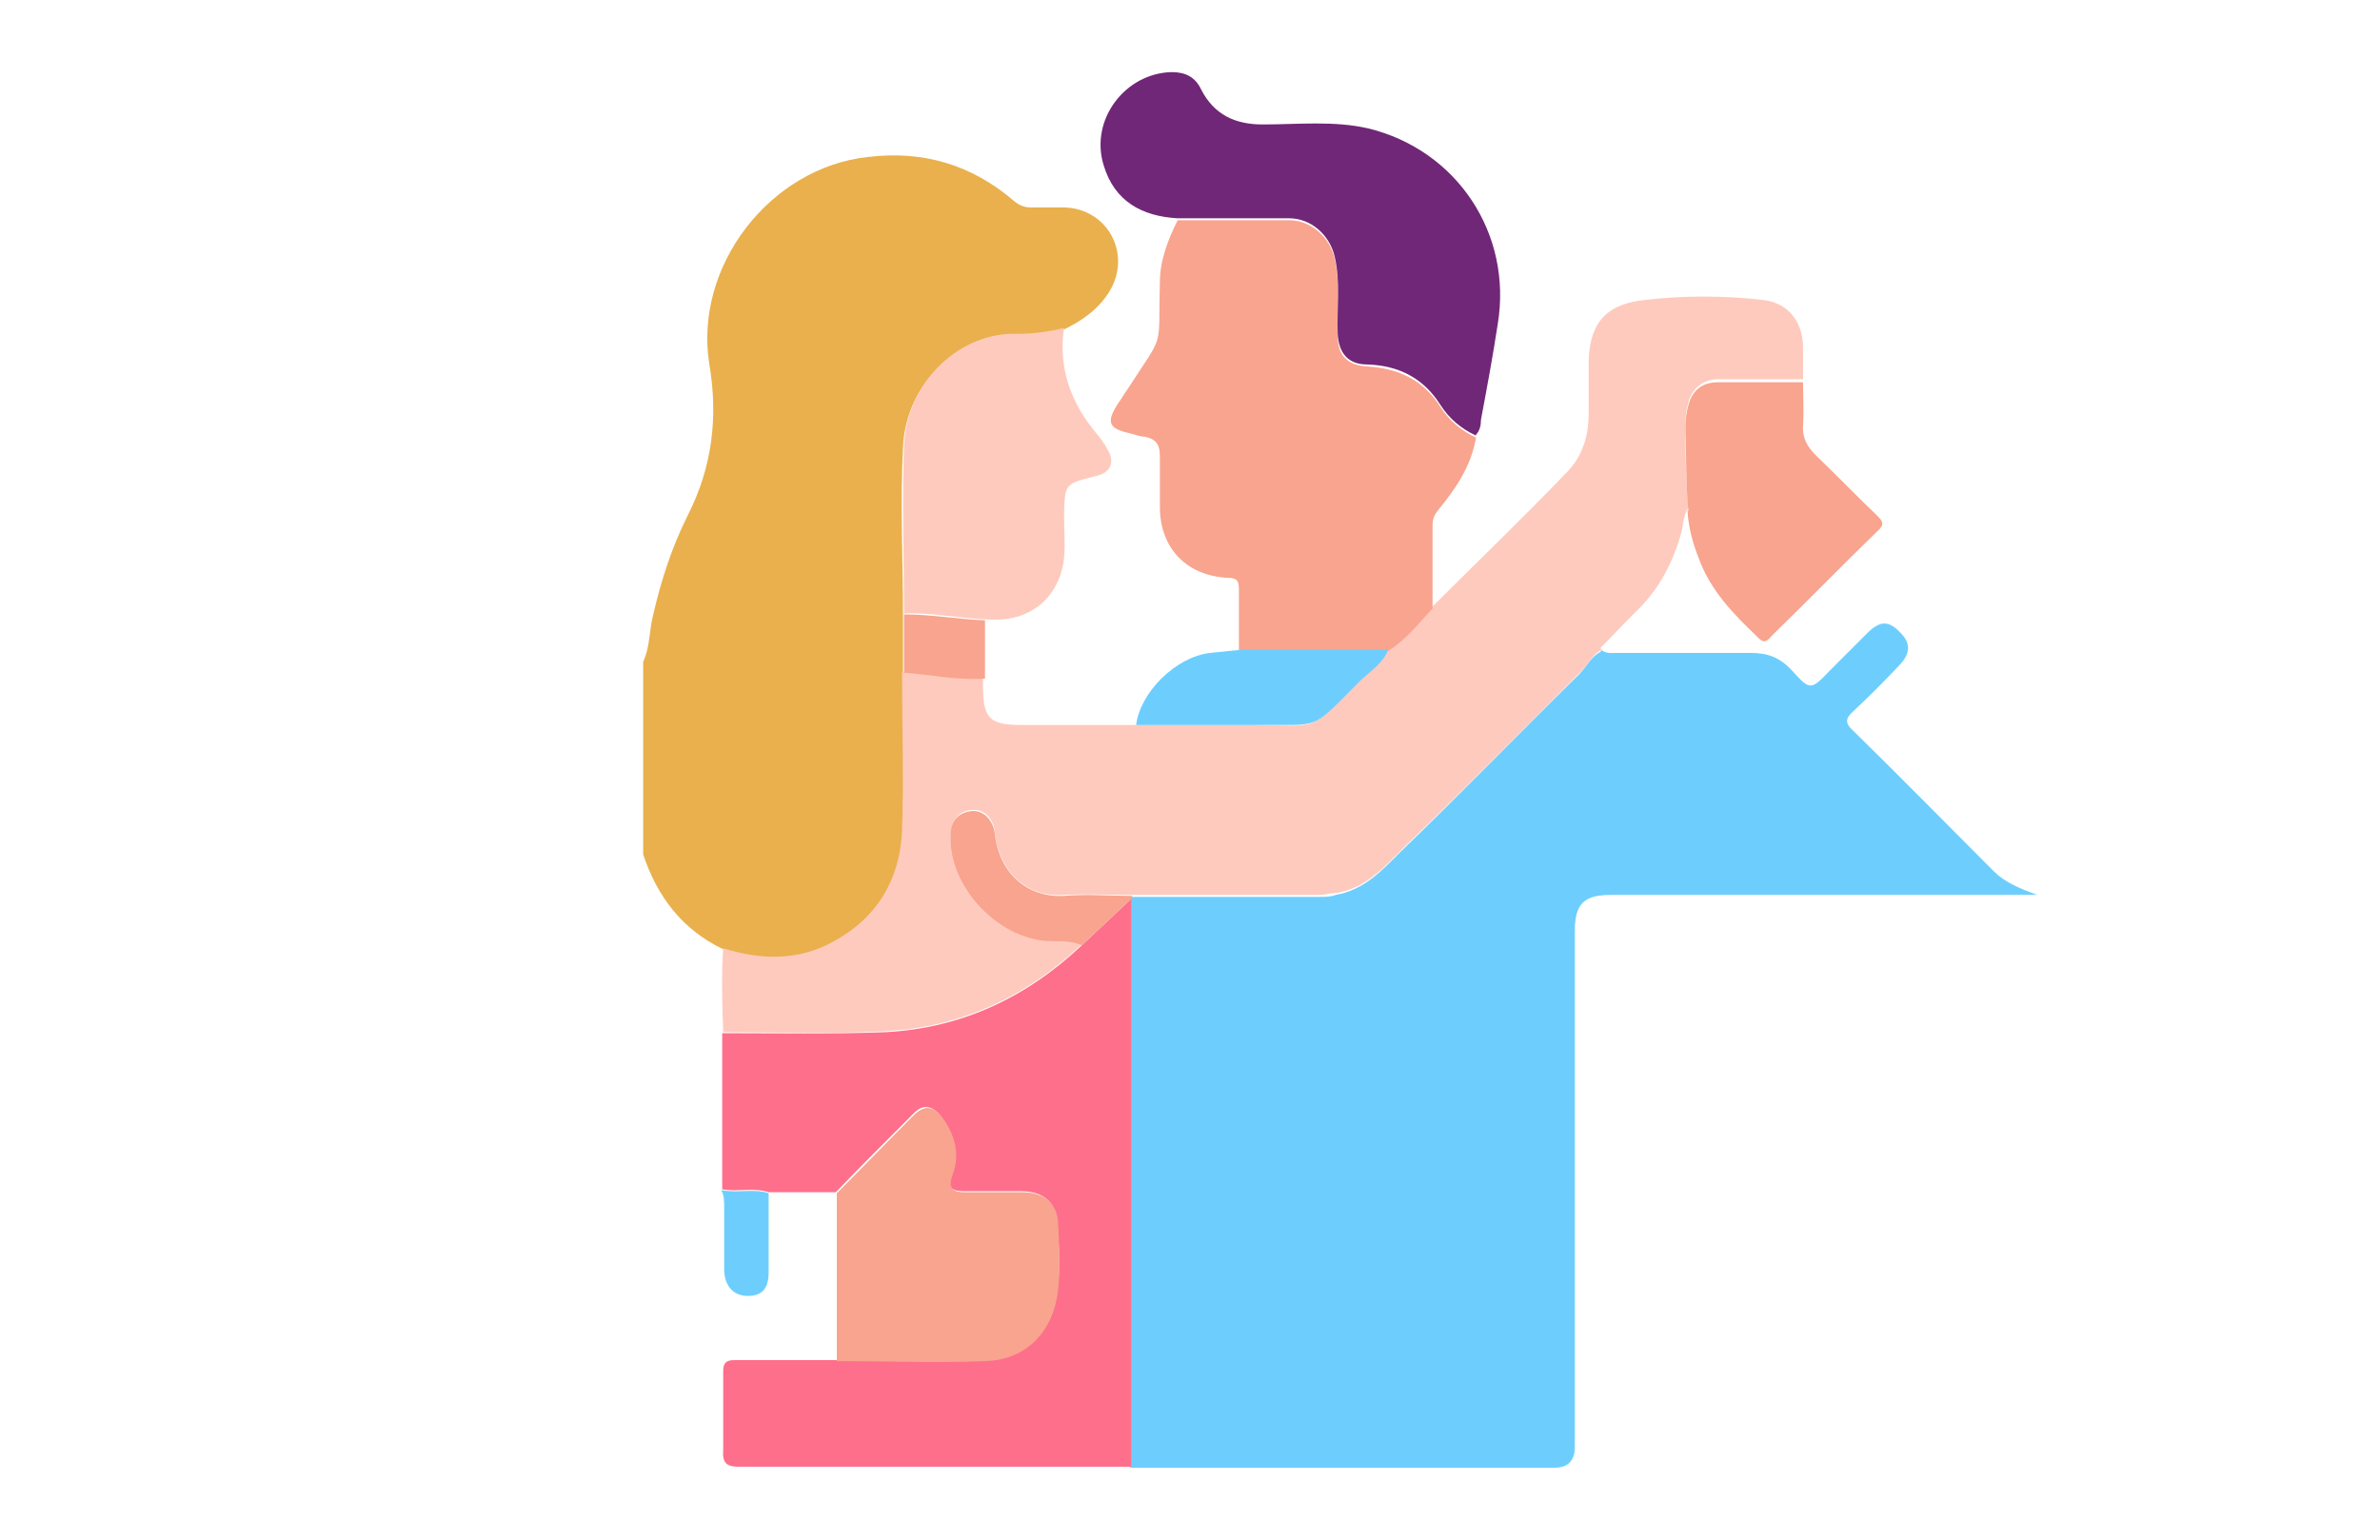
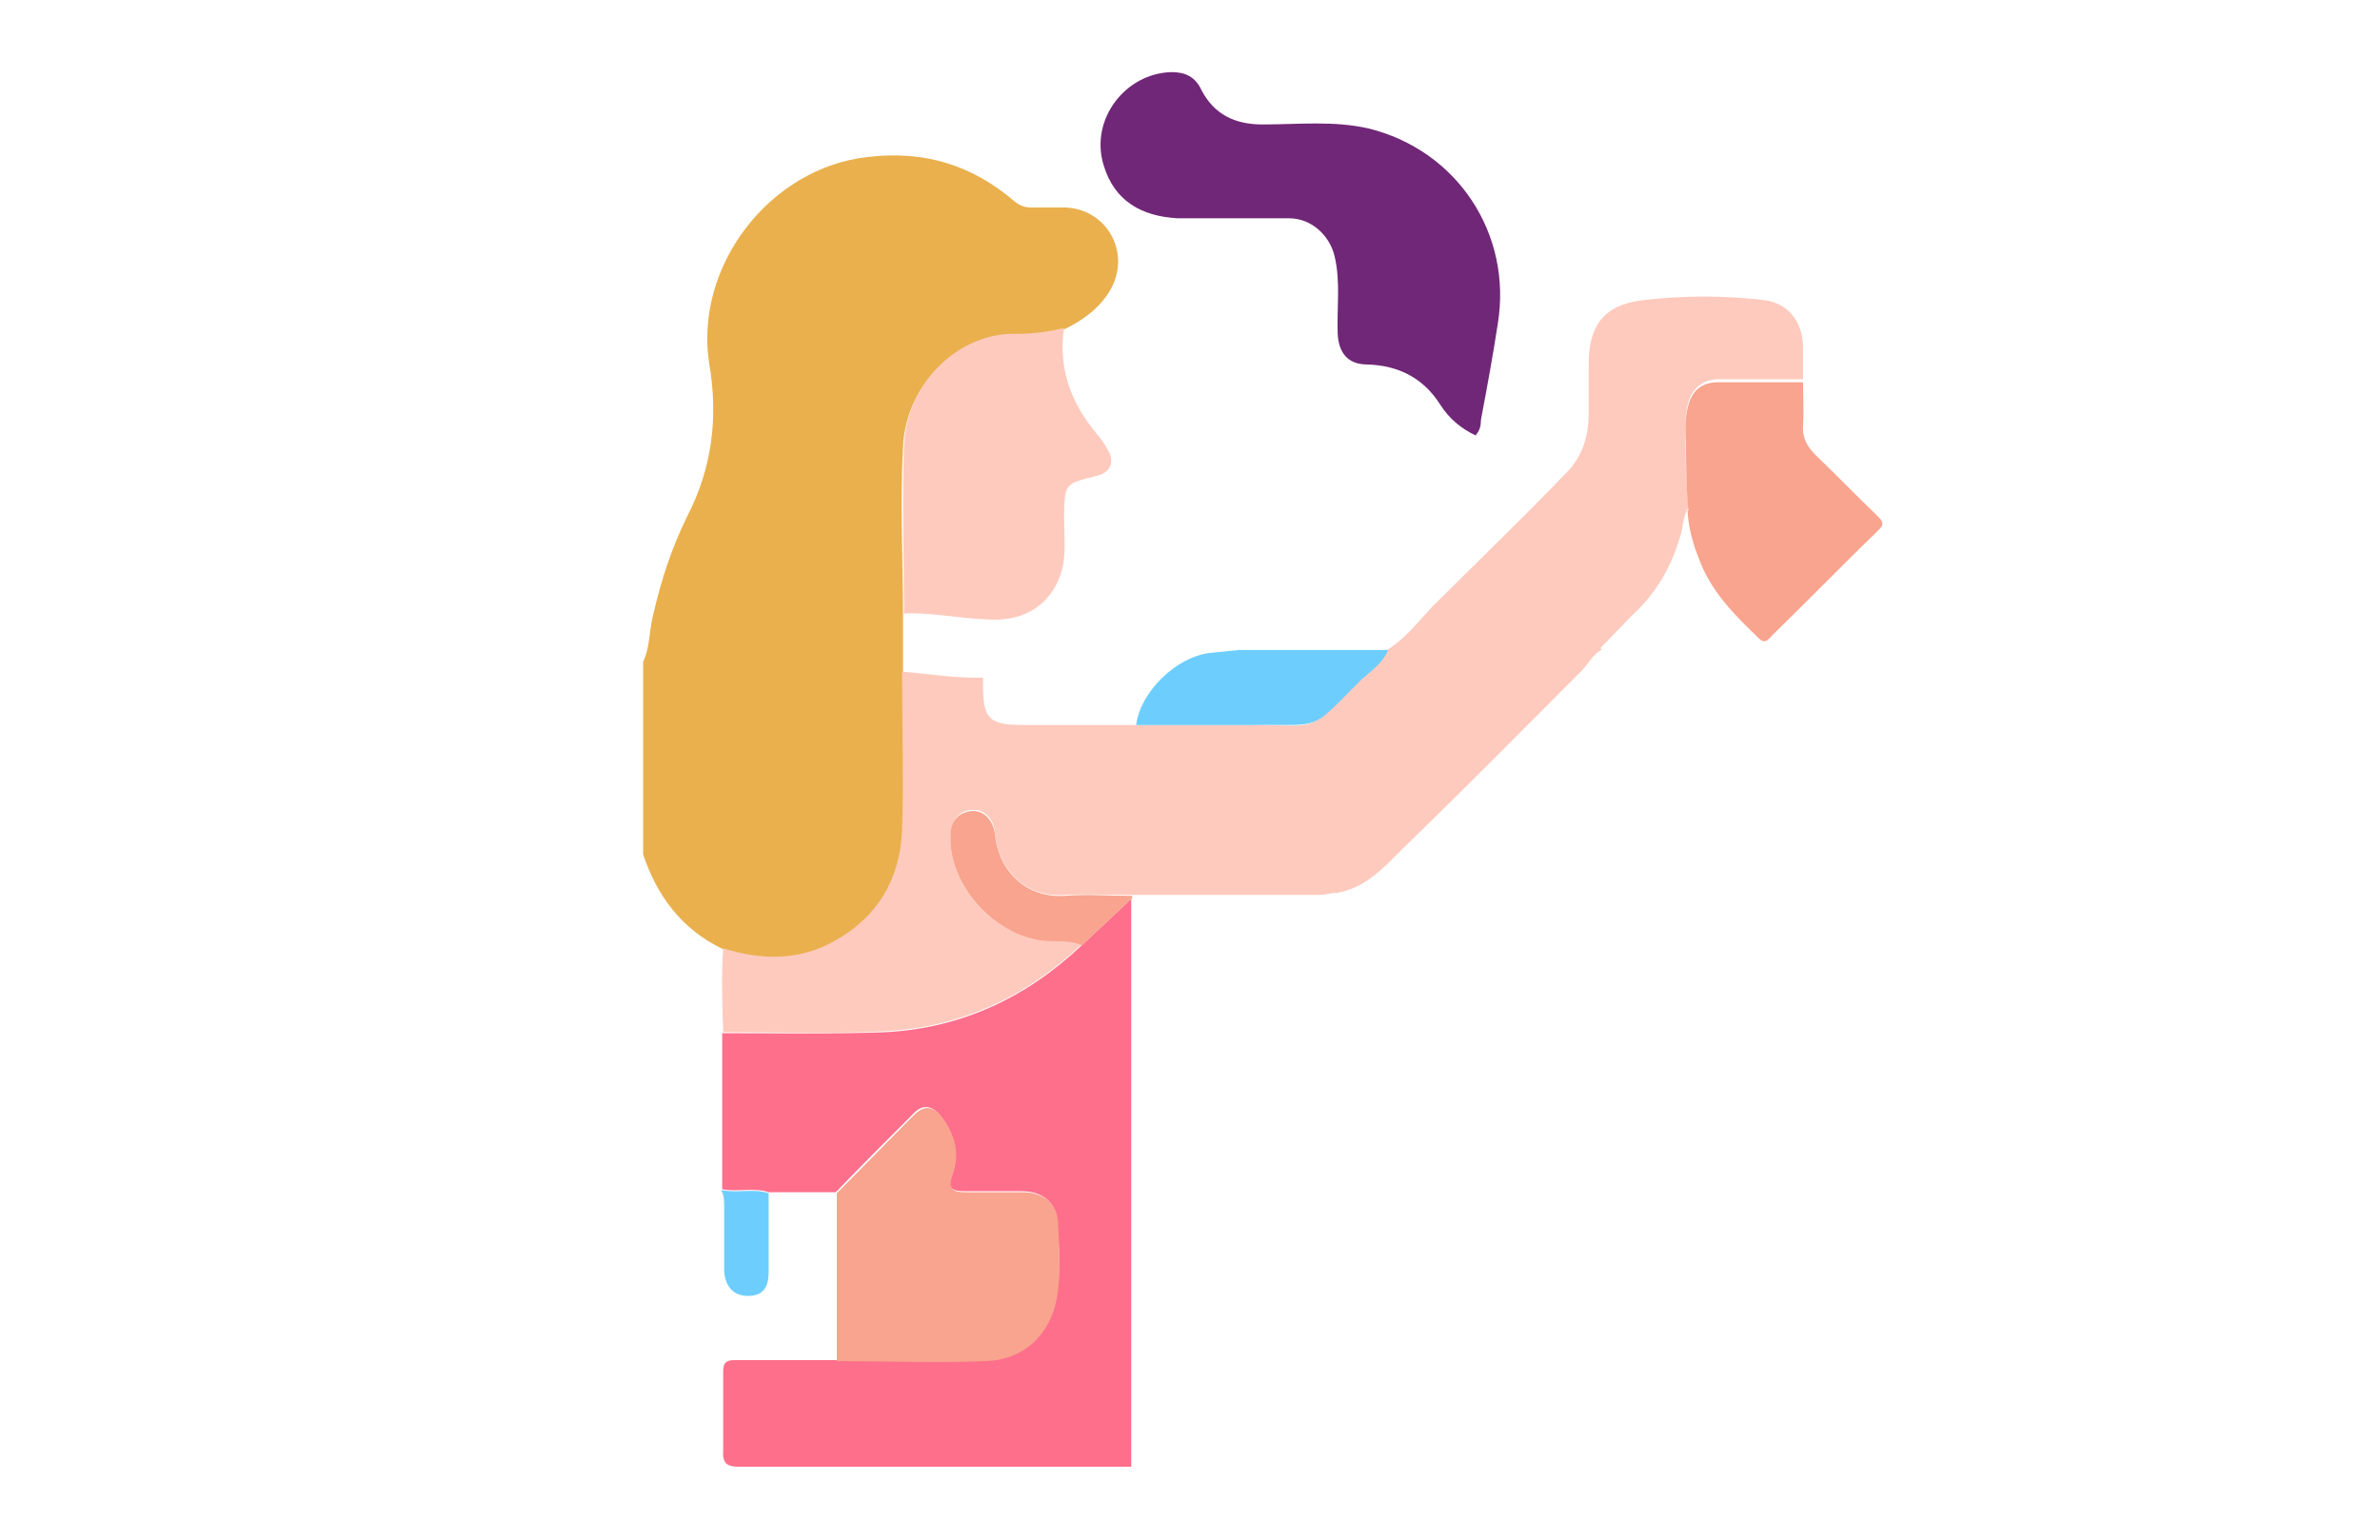
<svg xmlns="http://www.w3.org/2000/svg" id="Layer_1" data-name="Layer 1" viewBox="0 0 240.9 155.9">
  <defs>
    <style>      .cls-1 {        fill: #702777;      }      .cls-1, .cls-2, .cls-3, .cls-4, .cls-5, .cls-6 {        stroke-width: 0px;      }      .cls-2 {        fill: #fe6f8c;      }      .cls-3 {        fill: #f8a48e;      }      .cls-4 {        fill: #6dcefe;      }      .cls-5 {        fill: #fecabd;      }      .cls-6 {        fill: #e9b04d;      }    </style>
  </defs>
  <path class="cls-6" d="M73.2,96.1c-4.2-2-6.7-5.4-8.1-9.6v-19.5c.7-1.5.6-3.1,1-4.7.8-3.5,1.9-6.9,3.5-10.1,2.5-4.9,3.1-10,2.2-15.3-1.6-9.9,6.1-19.9,16-21,5.7-.7,10.6.8,14.9,4.5.5.4,1,.6,1.6.6,1.1,0,2.3,0,3.4,0,4.4.1,6.9,4.7,4.6,8.5-1.1,1.8-2.8,3-4.7,3.9-1.6.4-3.2.6-4.8.6-5.5-.2-11.1,4.6-11.4,11.3-.3,5.7,0,11.4,0,17.1,0,2,0,4,0,5.9,0,5.4.1,10.7,0,16.1-.2,5-2.5,8.8-6.9,11.2-3.6,2-7.4,1.9-11.2.7Z" />
-   <path class="cls-4" d="M162.1,65.8c.5.4,1,.3,1.5.3,4.5,0,9.1,0,13.6,0,1.8,0,3,.5,4.2,1.8,1.8,2,1.9,2,3.8,0,1.3-1.3,2.5-2.5,3.8-3.8,1.3-1.3,2.2-1.3,3.4,0,1,1,1,2.1-.2,3.3-1.5,1.6-3,3.1-4.6,4.6-.8.7-.9,1.2,0,2,4.8,4.7,9.5,9.5,14.2,14.2,1.1,1.1,2.5,1.7,4.4,2.4-1,0-1.5,0-2,0-13.7,0-27.4,0-41.1,0-2.8,0-3.7.9-3.7,3.7,0,17.4,0,34.8,0,52.2q0,2.1-2.1,2.1c-14.3,0-28.6,0-42.9,0,0-.6,0-1.3,0-1.9,0-12.1,0-24.2,0-36.3,0-6.4,0-12.9,0-19.3v-.3c6.4,0,12.7,0,19.1,0,.6,0,1.2,0,1.7-.2,2.9-.5,4.7-2.5,6.6-4.4,6.1-5.9,12-12,18-17.9.8-.8,1.2-1.8,2.2-2.3Z" />
  <path class="cls-5" d="M162.1,65.8c-1,.5-1.4,1.6-2.2,2.3-6,6-11.9,12-18,17.9-1.9,1.9-3.7,3.9-6.6,4.4-.6,0-1.2.2-1.7.2-6.3,0-12.7,0-19,0-2.3,0-4.6-.1-6.9,0-3.8.3-6.6-2.4-7-6.3-.1-1.4-1.1-2.4-2.2-2.3-1.4,0-2.2,1-2.3,2.6-.1,4.8,3.8,9.5,8.6,10.4,1.6.3,3.2-.1,4.7.6-5.6,5.3-12.2,8.4-19.9,8.8-5.4.3-10.9.1-16.4.1-.1-2.8-.2-5.7,0-8.5,3.8,1.2,7.6,1.3,11.2-.7,4.4-2.4,6.7-6.3,6.9-11.2.2-5.3,0-10.7,0-16.1,2.7.2,5.5.7,8.2.6,0,.3,0,.6,0,.9,0,3.3.7,3.9,4,3.9,3.8,0,7.6,0,11.4,0,3.9,0,7.9,0,11.8,0,7.2,0,5.5.9,11-4.6,1-1,2.2-1.7,2.7-3,1.8-1.1,3.1-2.8,4.5-4.3,4.6-4.6,9.3-9.1,13.8-13.8,1.5-1.6,2.1-3.6,2.1-5.8,0-1.7,0-3.3,0-5,0-3.9,1.5-6,5.4-6.5,4.1-.5,8.4-.5,12.5,0,2.4.4,3.7,2.2,3.8,4.6,0,1.1,0,2.3,0,3.4-2.9,0-5.7,0-8.6,0-1.5,0-2.6.9-3,2.3-.2.7-.3,1.4-.3,2.2,0,2.8,0,5.7.3,8.5-.6.9-.5,1.9-.8,2.8-.9,3.1-2.4,5.8-4.8,8-1.1,1.1-2.2,2.3-3.3,3.4Z" />
  <path class="cls-2" d="M73.2,104.6c5.5,0,10.9.1,16.4-.1,7.7-.4,14.3-3.5,19.9-8.8,1.7-1.6,3.3-3.1,5-4.7,0,6.4,0,12.9,0,19.3,0,12.1,0,24.2,0,36.3,0,.6,0,1.3,0,1.9-13.2,0-26.4,0-39.6,0-1.3,0-1.8-.3-1.7-1.7,0-2.7,0-5.3,0-8,0-.8.3-1.1,1.1-1.1,3.4,0,6.9,0,10.3,0,5,0,10,.2,15,0,3.9-.1,6.5-2.6,7.3-6.5.5-2.5.3-5,.1-7.5-.1-2-1.5-3.1-3.6-3.1-1.9,0-3.8,0-5.8,0-1.2,0-1.8-.3-1.3-1.7.8-2.1.3-4.1-1-5.8-.9-1.2-1.9-1.4-2.9-.3-2.6,2.6-5.2,5.2-7.8,7.9-2.3,0-4.5,0-6.8,0-1.5-.5-3.2,0-4.7-.3,0-5.3,0-10.6,0-15.8Z" />
-   <path class="cls-3" d="M145,61.6c-1.4,1.5-2.7,3.2-4.5,4.3-5,0-10,0-15.1,0,0-2.1,0-4.1,0-6.2,0-.8-.1-1.2-1.1-1.2-4.2-.2-6.9-3-6.9-7.2,0-1.7,0-3.4,0-5.2,0-1.2-.5-1.7-1.6-1.9-.4,0-.9-.2-1.3-.3-2.3-.5-2.6-1.1-1.3-3.1.3-.4.5-.8.8-1.2,4-6.2,3.2-3.9,3.4-11,0-2.2.8-4.3,1.8-6.3,3.8,0,7.6,0,11.3,0,2.2,0,4.1,1.7,4.6,3.9.6,2.6.2,5.2.3,7.8,0,2,1,3,3,3.1,3.2.2,5.7,1.4,7.4,4.1.9,1.4,2.1,2.4,3.6,3.1-.5,2.9-2,5.1-3.8,7.3-.4.5-.6.9-.6,1.6,0,2.9,0,5.8,0,8.7Z" />
  <path class="cls-1" d="M149.4,44.1c-1.5-.7-2.7-1.7-3.6-3.1-1.7-2.7-4.2-4-7.4-4.1-2,0-2.9-1.2-3-3.1-.1-2.6.3-5.2-.3-7.8-.5-2.2-2.4-3.9-4.6-3.9-3.8,0-7.6,0-11.3,0-3.6-.2-6.4-1.7-7.5-5.4-1.4-4.6,2.2-9.3,6.9-9.4,1.4,0,2.4.5,3,1.8,1.3,2.5,3.4,3.5,6.2,3.5,3.6,0,7.2-.4,10.7.4,9,2.2,14.6,10.7,13.1,19.8-.5,3.3-1.1,6.5-1.7,9.7,0,.5-.1,1.1-.5,1.5Z" />
  <path class="cls-5" d="M91.5,62.2c0-5.7-.2-11.4,0-17.1.3-6.7,5.9-11.5,11.4-11.3,1.6,0,3.2-.2,4.8-.6-.6,4.1.7,7.6,3.3,10.7.4.5.8,1,1.1,1.6.8,1.3.3,2.4-1.2,2.7-3.2.8-3.1.8-3.2,4,0,1.7.2,3.4-.1,5-.6,3.1-3.1,5.9-7.8,5.5-2.8-.1-5.5-.7-8.2-.6Z" />
  <path class="cls-3" d="M84.7,120.8c2.6-2.6,5.2-5.3,7.8-7.9,1.1-1.1,2-.9,2.9.3,1.3,1.8,1.8,3.7,1,5.8-.5,1.4.1,1.7,1.3,1.7,1.9,0,3.8,0,5.8,0,2.1,0,3.5,1.1,3.6,3.1.1,2.5.3,5-.1,7.5-.7,3.9-3.4,6.4-7.3,6.5-5,.2-10,0-15,0,0-5.7,0-11.4,0-17.1Z" />
  <path class="cls-3" d="M170.9,51.7c-.3-2.8-.2-5.7-.3-8.5,0-.7.1-1.5.3-2.2.4-1.5,1.4-2.3,3-2.3,2.9,0,5.7,0,8.6,0,0,1.4.1,2.9,0,4.3-.1,1.3.4,2.2,1.3,3.1,2.1,2,4.1,4.1,6.2,6.1.6.6.8.9,0,1.6-3.6,3.5-7,7-10.6,10.5-.4.4-.7,1-1.4.3-2.5-2.4-4.9-4.8-6.1-8.2-.6-1.5-1-3.1-1.1-4.7Z" />
  <path class="cls-4" d="M125.4,65.8c5,0,10,0,15.1,0-.5,1.3-1.7,2.1-2.7,3-5.4,5.4-3.8,4.5-11,4.6-3.9,0-7.9,0-11.8,0,.4-3.3,4-6.9,7.5-7.3,1-.1,1.9-.2,2.9-.3Z" />
-   <path class="cls-3" d="M91.5,62.2c2.8,0,5.5.5,8.2.6,0,2,0,3.9,0,5.9-2.8.2-5.5-.4-8.2-.6,0-2,0-4,0-5.9Z" />
  <path class="cls-4" d="M73.1,120.5c1.6.3,3.2-.2,4.7.3,0,2.7,0,5.3,0,8,0,1.7-.7,2.4-2.1,2.4-1.4,0-2.3-.9-2.4-2.5,0-2.2,0-4.3,0-6.5,0-.6,0-1.2-.3-1.7Z" />
  <path class="cls-3" d="M114.5,91c-1.7,1.6-3.3,3.1-5,4.7-1.5-.7-3.2-.2-4.7-.6-4.7-1-8.7-5.7-8.6-10.4,0-1.6.8-2.5,2.3-2.6,1.1,0,2,.9,2.2,2.3.4,3.9,3.2,6.5,7,6.3,2.3-.2,4.6,0,6.9,0,0,.1,0,.2,0,.3Z" />
</svg>